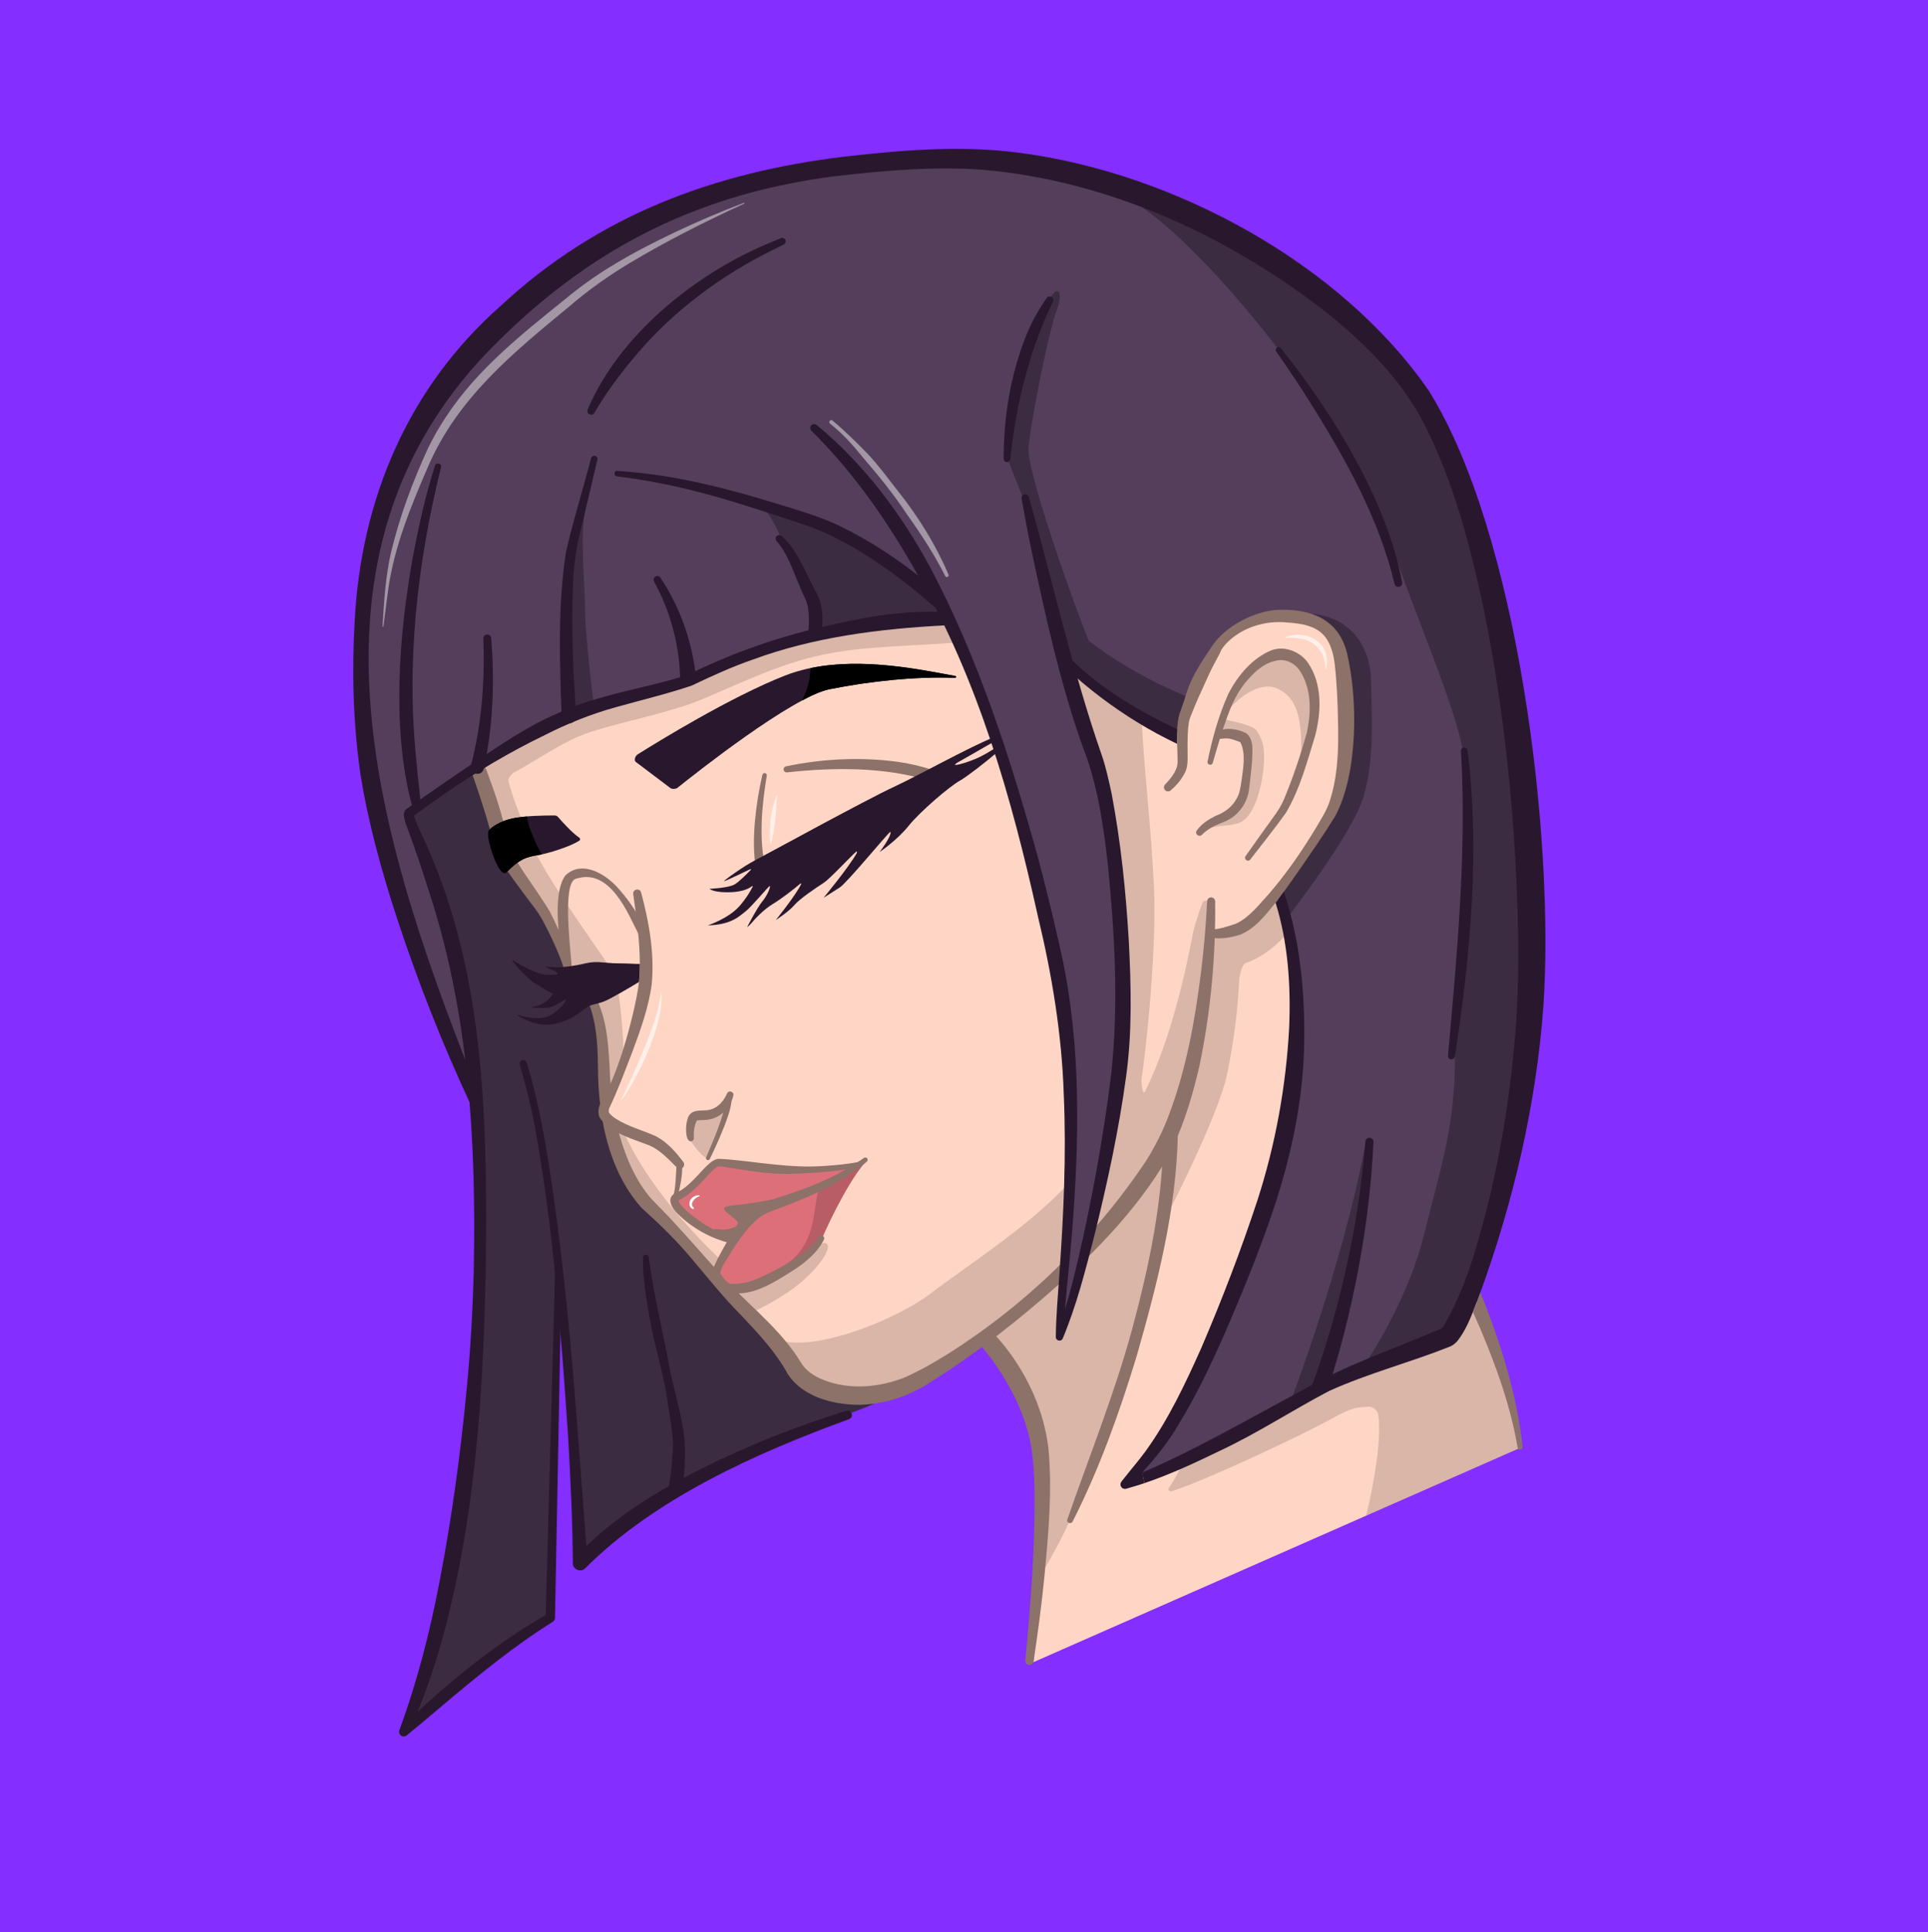
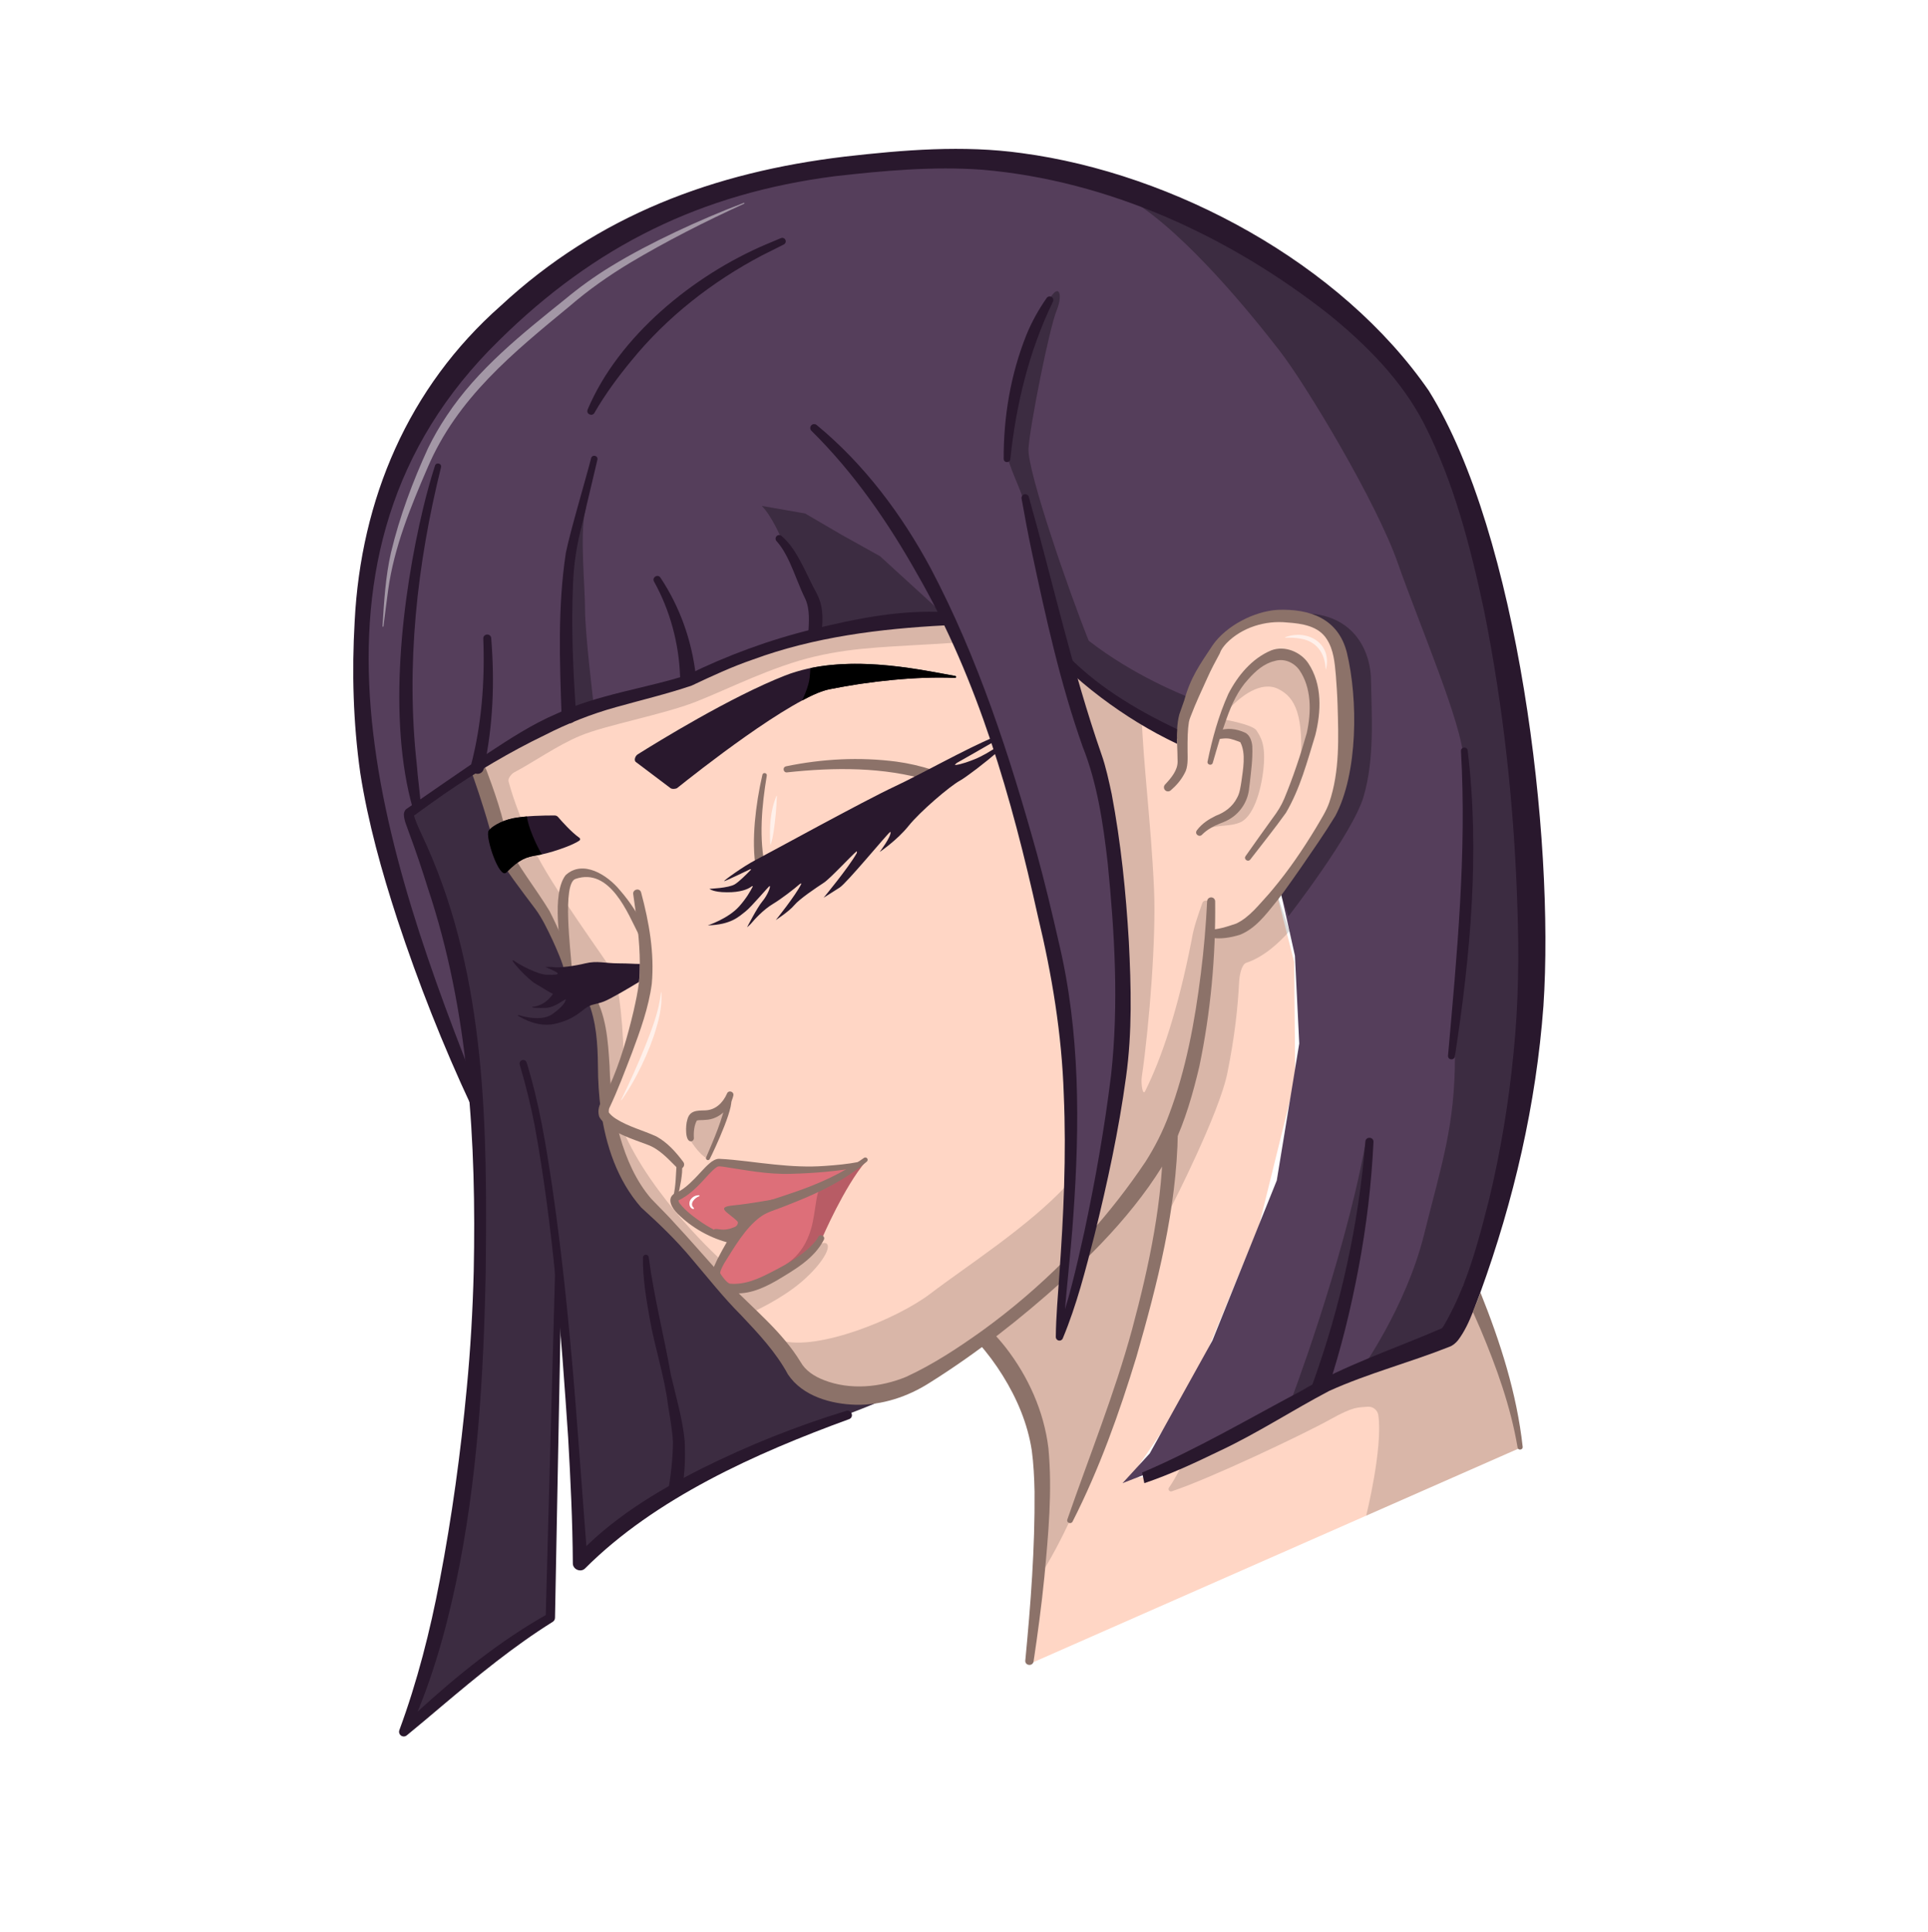
<svg xmlns="http://www.w3.org/2000/svg" viewBox="0 0 848.9 850.7">
  <g id="Calque_2" data-name="Calque 2">
-     <rect width="848.9" height="850.7" fill="#842eff" />
-   </g>
+     </g>
  <g id="Calque_1" data-name="Calque 1">
    <polygon points="211.88 338.97 247.28 315.47 301.2 300.66 361.79 277.32 417.33 272.12 441.9 334.18 452.75 371.75 465.24 421.02 469.88 460.13 472.07 500.94 468.78 552.42 466.38 561.76 417.99 599.6 392.36 614.34 367.46 614.34 347.83 601.49 320.58 568.92 279.52 521.86 269.45 500.94 263.7 480.54 263.47 453.11 260.5 438.92 247.67 422.82 245.54 411.12 225.62 382.9 211.88 338.97" fill="#ffd6c5" />
    <polygon points="532.97 412.77 526.61 453.11 516.05 496.87 491.76 537.01 479.2 543.78 489.66 491.52 493.35 436.12 488.72 366.09 482.59 336.25 472.07 310.03 468.41 293.18 477.4 298.82 494.25 310.03 512.48 320.9 520.29 323.94 526.61 306.38 533.81 288.93 542.43 277.32 554.37 272.12 577.35 272.12 587.2 279.37 591.05 292.25 591.05 318.5 591.05 343.77 583.43 362.61 569.29 382.9 556.31 400.13 549.03 407.95 532.97 412.77" fill="#ffd6c5" />
    <polygon points="436.15 590.23 457.54 632.59 457.54 697.93 455.02 731.8 669.26 637.48 666.14 619.81 660.25 601.25 648.53 569.01 637.05 589.53 615.06 597.86 557.26 623.14 503.33 650.4 497.83 650.4 525.06 610.58 554.37 539.51 570.29 475.05 569.82 423.51 561.97 392.62 547.2 409.85 532.71 410.91 531.54 438.35 521.01 488.81 510.96 509.86 486.14 543.78 478.29 551.64 472.64 571.43 468.42 582.96 467.41 564.38 468.67 559.49 436.15 590.23" fill="#ffd6c5" />
    <polygon points="385.17 617.95 363.21 626.56 306.38 651.06 274.57 670.57 255.44 686.78 252.26 617.95 246.44 582.96 243.63 646.66 242.53 710.9 219.44 727.08 189.92 752.21 179.41 757.88 203.27 669.75 206.41 632.06 210.96 555.01 209.39 475.05 194.23 453.11 172.95 388.49 157.87 306.38 163.06 238.03 190.39 174.37 246.51 117.82 322.79 83.42 408.55 68.35 481.12 78.24 549.44 104.72 605.99 150.33 637.56 191.8 672.9 336.25 669.6 488.66 663.47 509.6 644.2 584.61 585.38 609.31 546.14 632.84 494.25 652.99 506.23 639.91 533.81 590.23 562.16 519.73 572.06 459.44 570.17 420.8 563.34 390.17 589.45 352.67 593.93 322.16 587.22 278.46 567.78 270.33 548.58 273.28 531.66 290.01 523.13 312.39 519.36 325.82 478.86 300.04 470.15 292.82 491.76 372.45 494.41 466.4 475.56 555.98 467.55 586.37 471.56 509.33 468.02 438.65 441.9 332.23 423.97 289.99 415.96 270.91 369.78 275.85 316.77 292.25 282.84 306.01 238.08 319.79 212.14 337.82 217.58 357.19 223.71 380.46 246.8 415.8 253.66 433.94 263.47 447.14 267.53 478.94 265.17 491.52 272.48 505.33 284.81 529.83 339.15 587.08 357.76 609.7 392.36 613.23 385.17 617.95" fill="#553e5b" />
    <path d="M316.43,557.4v4.87l5.6,5.18,19.72-5.97,14.14-9.07,6.13-7.42s9.74-22.63,19.16-33.62l-8.48,2.52-17.43,1.41-20.1-.74-13.12-2.4-6.35-.16-5.03,4.92-5.97,4.66-7.34,5.71,2.16,6.23,10.52,7.85,11.47,5.03-5.06,10.99Z" fill="#dd6f79" />
    <g opacity=".15">
      <path d="M515.22,500.94l-1.48,27.13-7.51,37.88-20.76,69.04s-8.59,21.99-13.4,32.36-9.21,18.85-15.81,29.21l1.28-63.98-23.9-42.35,33.8-32.59.5,21.4,4.66-7.5,6.03-24.15,36.6-46.45Z" />
      <path d="M515.81,531.2s21.02-40.87,24.63-58.93c3.26-16.28,4.58-28.66,5.16-40.18.12-2.3.95-7.47,3.14-8.2,7.49-2.47,14.2-8.51,19.02-13.98l-5.8-17.3-12.94,15.32-14.12,2.8-3.26,19.59-13.38,65.01-2.46,35.85Z" />
      <path d="M521.63,642.36s-3.33,7.52-6.91,12.58c-.6.85.2,1.96,1.18,1.64,16.1-5.26,57.69-24.91,69.77-31.64,10.72-5.97,12.18-5.16,16.48-5.59,2.31-.23,4.42,1.46,4.74,3.77,2.02,14.53-5.35,44.17-5.35,44.17l67.72-29.81-7.47-31.38-10.39-29.2-7.02-7.47-4.2,18.45-35.43,10.88-34.66,19.73-48.46,23.87Z" />
      <path d="M468.64,558.38l-6.27,6.52-41.43,32.4-18.42,11.2-34.23,9.07s-31.08-29.33-24.22-27.34c15.71,4.55,50.69-9.25,65.77-20.81,15.08-11.55,43.28-29.56,60.04-47.84l-1.25,36.78Z" />
      <path d="M572.6,338.38c1.57-23.56-2.2-31.26-9.74-35.03-7.54-3.77-16.73,3.03-22.62,9.74l1.55-8.01,9.76-11.62,14.14-5.65,10.68,9.42,1.88,12.88-5.65,28.27Z" />
      <path d="M539.01,316.78s12.54,2.2,14.19,4.79,4.26,5.91,3.11,16.81c-1.14,10.74-4.73,21.36-10.33,23.72-5.6,2.36-12.16.39-16.25,4.4l1.09-3.3,13.66-7.77,5.42-20.26-2.83-9.66-10.91-3.53,2.84-5.18Z" />
      <path d="M532.58,398.08c-.08-1.82-2.62-2.18-3.21-.46-1.9,5.48-3.75,10.38-4.67,16.1-6.16,31.49-13.42,52.46-20.49,66.7-1.13,2.27-1.87-3.64-1.5-6.15,3.46-23.59,6.34-61.7,5.42-82.64-1.3-29.51-4.83-55.78-5.46-76.46l-23.8-15.14-7.99-4.55,7.91,28.45,12.98,54.98,1.29,52.6-1.29,54.19-5.95,25.06,1-1.29-8.03,36.93,3.9-2.63,19.54-24.05,16.39-33.48,11.12-39.22,3.21-41.11-.36-7.83Z" />
      <path d="M331.23,577.74s12.72-5.65,21.83-13.51c9.11-7.85,13.32-15.55,10.68-16.85s-8.86,5.68-8.86,5.68l-20.67,11.8-10.28,3.22,7.3,9.66Z" />
      <path d="M303.35,501.02s4.16,7.33,8.25,9.16l5.89-12.62,1.54-9.82-4.65,1.58-7.25,1.73-2.98,2.12-.79,7.85Z" />
      <path d="M318.07,555.32s-31.37-28.12-44.09-58.45l-4.53,4.06,15.35,28.89,28.82,31.07,4.44-5.58Z" />
      <path d="M274.73,467.44c-.74-24.68-3.15-36.19-4.79-39.42-1.64-3.23-28.6-39.97-34.77-54.11-5.66-12.97-8.85-21.03-11.25-29.86-.38-1.38,1.29-3.38,2.56-4.04,8.35-4.37,18.69-11.76,28.96-16.06,11.2-4.69,36.5-9.32,50.94-14.98s33.68-15.59,52.53-19.95c18.85-4.36,33.21-4.13,62.02-6.08l-3.61-10.82h-24.97l-47.33,11.66-43.82,16.89-41.85,11.49-22.87,8.75-26.62,15.51,7.18,18.87,11.71,27.09,10.86,22.43,6.9,11.64,12.45,20.55,6.97,29.41-.74,17.88,9.53-16.84Z" />
    </g>
    <g opacity=".29">
      <path d="M567.77,618.36s23.28-60.72,33.24-113.77c.25-1.31,1.16-1.25,1.04.08l-5.8,55.44-10.12,36.75-5.16,16.62-13.2,4.87Z" />
      <path d="M598.97,603.61s20.04-27.95,27.98-59.83c7.94-31.88,13.67-47.99,13.67-78.94s3.76-55.8,3.76-55.8l4.16-41.05s-3.69-18.66-4.16-33.82-19.55-59.5-28.92-86.27c-9.37-26.77-40.18-78.16-52.13-93.57-11.94-15.42-40.19-50.39-64.4-65.73l60.31,24.03,53.32,46.36,35.96,54.3,10.96,64.03,10.96,54.92,5.5,88.72-12.48,88.65-14.94,59.41-13.48,21.28-36.08,13.32Z" />
      <path d="M567.29,403.43s28.24-36.31,33.06-52.61c4.95-16.73,3.57-35.49,3.3-51.6-.24-13.98-9.12-31.87-35.86-28.89l15.66,6.98,7.61,18.18v25.41l-.63,25.2-14.26,26.95-12.62,19.71,3.76,10.67Z" />
      <path d="M521.98,306.38s-22.68-8.74-42.62-24.3c-8.48-21.03-27.11-74.74-26.51-84.64s9.11-52.77,12.4-60.78.45-14.14-5.67,0-13.19,38.64-13.19,38.64c0,0-4.95,17.43-2.83,25.68s6.81,15.55,9.3,26.86,10.93,47.59,10.93,47.59l6.84,19.14,10.39,7.01,24.15,15.2,15.12,7.16,4.55-16.02-2.85-1.54Z" />
      <path d="M415.96,270.91l-57.53,8.46-1.68-15.64-12.81-26.86s-4.22-9.9-8.53-14.14l19.08,3.34,16.26,9.49,16.73,9.32,28.48,26.02Z" />
      <path d="M261.36,310.03s-3.77-31.21-3.77-41.58-2.29-33.29,0-42.99c2.29-9.7-5.97,16.9-5.97,16.9l-1.57,21.2v28.68l1.57,22.06,9.74-4.27Z" />
      <path d="M388.19,615.97s-2.05,2.34-18.78,8c-16.73,5.65-40.75,17.49-40.75,17.49l-37.55,18.97-34.96,25.76-2.09-29.22-7.15-76.59-2.36,14.38-2.02,116.16-15.23,10.67-48.25,38.57,24.33-91.72,6.38-92.97-.07-102.74-4.48-34.4-25.21-79.27,16.73-13.08,12.49-6.98,7.83,23.64,11.71,22.26,16.79,26.81,6.46,17.87,9.75,15.11,4.48,29.21.47,19.32,9.32,21.37,8.79,17.51,36.08,36.75,32.04,37.16,35.27,9.97Z" />
    </g>
    <path d="M381.17,511.38c-9.43,10.99-19.15,33.63-19.15,33.63l-4.37,5.29-.88,1.06-11.75,5.72s9.86-4,12.88-19.28c1.44-7.32,1.47-11.79,3.03-14.57,1.56-2.78,13.1-8.06,13.1-8.06l3.89-2.83,2.19-1.58-.65,1.13,1.71-.52Z" opacity=".17" />
    <path d="M304.95,532.21c-1.61-.55-1.78-2.93-.82-4.13.87-1.22,2.22-1.91,3.69-1.84.23,0,.29.34.07.41-1.92.66-4.5,3.27-2.45,5.1.28.21.01.67-.3.54,0,0-.19-.07-.19-.07h0Z" fill="#fff" />
    <g opacity=".64">
      <path d="M273.48,484.26c3.71-7.59,7.23-15.28,10.38-23.11,3.08-7.8,6.3-15.78,7.14-24.19,0-.12.21-.12.2.01.47,6.48-1.29,12.84-3.26,18.93-2.08,6.04-4.63,11.91-7.63,17.54-1.42,2.74-3.16,5.66-4.85,8.25-.56.91-1.18,1.79-1.81,2.66-.06.09-.23,0-.17-.1h0Z" fill="#fff" />
    </g>
    <g opacity=".64">
      <path d="M339.16,371.76c-.41-7.18-.11-14.63,2.72-21.35.04-.09.19-.07.19.04-.21,5.45-.68,10.57-1.47,15.92-.28,1.77-.62,3.57-1.25,5.41-.03.09-.19.08-.19-.03h0Z" fill="#fff" />
    </g>
    <g opacity=".64">
      <path d="M565.89,280.54c9.9-3.67,20.58,2.73,17.99,13.93,0,.12-.18.14-.2.01-.33-7.06-4.13-12.32-11.35-13.36-2.12-.36-4.28-.41-6.44-.38-.12,0-.13-.19,0-.2h0Z" fill="#fff" />
    </g>
    <g opacity=".46">
-       <path d="M366.54,185.16c5.53,4.58,10.57,9.6,15.57,14.72,4.87,5.21,9.08,10.98,13.46,16.58,8.86,11.16,16.46,23.39,22.06,36.51.36.9-.97,1.58-1.44.65-4.74-9.43-10.54-18.32-16.67-26.91-5.82-8.85-12.48-17.08-19.39-25.09-4.4-5.49-9.16-10.78-14.65-15.11-.91-.67.12-2.11,1.06-1.36h0Z" fill="#fff" />
-     </g>
+       </g>
    <g opacity=".46">
      <path d="M327.65,89.68c-17.2,7.85-34.23,16.48-50.46,26.17-9.12,5.51-18.01,11.73-26.08,18.7-25.19,20.78-49.73,40.59-62.87,71.4-7.48,17.3-14.68,34.88-17.31,53.63-.71,4.88-1.43,11.27-2.1,16.17,0,.11-.11.2-.23.19-.1-.01-.18-.11-.17-.21.67-10.85,1.28-21.77,3.71-32.4,3.79-15.89,9.56-31.27,16.36-46.09,2.32-4.78,5.2-9.75,8.16-14.16,13.57-20.56,33.17-36.06,52.15-51.34,6.22-5.17,12.97-10.06,19.89-14.28,9.27-5.71,18.97-10.69,28.79-15.36,9.84-4.64,19.84-8.93,30.02-12.79.1-.04.22.01.26.12.04.11-.02.22-.12.26h0Z" fill="#fff" />
    </g>
    <path d="M212.53,336.8c1.52,1.09,1.7,2.65,2.31,4.07l1.58,4.33c2.1,5.82,3.98,11.67,5.48,17.7.71,3.06,1.4,6.11,1.53,9.63l-.37-1.33c5.23,10.64,12.74,19.76,18.92,29.94,4.28,8.47,8.04,17.03,10.24,26.32.4,2.2-2.86,2.98-3.44.76-1.23-4.86-3.45-9.8-5.55-14.43-2.23-4.69-4.48-9.45-7.4-13.44-6.28-8.4-13.02-16.91-18.22-26.2-.25-.41-.31-.87-.37-1.33-.68-5.46-2.6-11.46-4.27-16.88-1.3-4.16-2.79-8.73-4.24-12.87-.44-1.46-1.32-2.8-.83-4.57.47-2.01,2.99-2.93,4.64-1.7h0Z" fill="#8c7269" />
    <path d="M468.78,563.12c-.59.55-1.07.99-1.37,1.26-18.19,16.31-37.33,31.4-58.08,44.4-9.62,6.16-20.89,9.89-32.41,9.7-10.92-.28-23.52-3.72-29.97-13.35-5.2-9.68-13.09-18.12-20.74-26.19-7.57-7.56-14.46-16.31-21.34-24.39-6.88-8.33-14.56-15.71-22.56-22.93-10.47-11.93-15.6-27.27-17.75-42.9-.89-6.49-1.27-13.04-1.29-19.41-.1-9.72-.69-19.7-4.45-28.73-.23-.57-.63-1.24-.87-1.62-.55-.85-.3-1.99.55-2.54.82-.53,1.9-.32,2.47.45h0c5.99,9.57,6.75,21.38,7.42,32.34.07,3.05.24,6.08.51,9.1.08.91-1.89,9-1.79,9.91.64,5.74,3.73,4.23,5.21,9.84.2.76.41,1.51.63,2.27,2.83,10.01,7.18,19.73,13.69,27.33,3.64,3.84,7.59,7.62,11.09,11.62,5.34,5.71,12.1,13.51,17.88,19.94,1.31,1.45,1.93,3.8,3.11,5.06,1.01,1.09,2.66,1.21,3.7,2.27,10.41,10.67,22.04,19.99,30,32.96,2.23,4.01,6.13,6.46,10.4,8.12,11.48,4.48,24.84,3.21,36.15-1.45,11.97-5.51,23.07-12.85,33.77-20.51,12.71-9.22,24.71-19.48,35.82-30.61l.24,8.09Z" fill="#8c7269" />
    <path d="M477.4,555.01c10.36-10.09,20.08-20.89,28.48-32.68,3.69-5.31,8.12-11.85,10.65-17.76,5.29-11.04,8.75-23.2,11.55-35.1,4.99-23.89,7.22-48.32,6.95-72.64-.01-.93-.74-1.7-1.68-1.74-.97-.05-1.8.7-1.85,1.68-.52,10.65-1.44,21.36-2.78,31.95-2.63,21-6.51,42.17-13.97,61.94-2.68,7.31-6.23,14.31-10.42,20.87-7.59,11.31-16,22.09-25.13,32.24l-1.8,11.24Z" fill="#8c7269" />
    <path d="M587.84,359.39c-4.72,7.73-9.82,14.98-14.93,22.44-2.53,3.59-5.02,7.23-7.63,10.79-.95,1.28-1.89,2.54-2.86,3.81-.27.32-.53.65-.8.98-4.29,5.27-8.89,11.45-15.69,14.15-4.17,1.26-8.61,2.06-12.97,1.21-.85-.18-.35.12-1.33-.33-1.3-.6-1.23-3.04.15-3.09,4.52-.02,8.24-1.28,12.53-2.73,5.8-2.74,10.09-8.41,14.45-13.15.58-.66,1.15-1.35,1.71-2.03,7-8.36,13.18-17.45,18.82-26.76,2.18-3.77,4.6-7.35,6-11.42,4.64-13.66,4.06-28.62,3.64-42.92-.13-4.37-.42-8.74-.76-13.08-.48-5.5-.98-11.17-3.92-15.74-3.62-5.92-10.99-7.01-17.47-7.45-9.62-1.01-19.95,2.14-26.75,9.11-1.26,1.38-2.36,2.71-2.91,4.39-2,3.72-3.91,7.24-5.47,10.78-2.63,5.83-5.04,10.84-7.44,17.13-.31.8-.57,1.5-.75,2.44-.28,1.8-.43,3.62-.5,5.45-.12,2.48-.08,4.97-.08,7.45.05,3.03.27,7.08-1.33,9.69-1.58,3.03-3.64,5.35-6.1,7.48-.76.65-1.9.57-2.54-.18-.63-.75-.55-1.86.17-2.51,2.56-2.76,5.45-6.15,5.42-9.97,0-2.59-.15-5.22-.23-7.85-.08-2.14-.12-4.29.02-6.42.12-2.19.4-4.36.95-6.5.15-.57,2.01-5.57,2.16-6.13,2.82-10.28,6.83-15.73,12.5-24.32,5.92-8.58,18.24-14.94,28.54-15.61,14.2-.57,26.8,3.77,30.59,18.83,4.95,20.51,4.95,53.19-5.17,72.06Z" fill="#8c7269" />
    <path d="M451.45,730.98c2.36-24.62,4.27-49.54,4.06-74.24-.12-6.14-.42-12.26-1.22-18.17-1.8-11.77-6.54-22.94-12.84-33.02-3.07-4.95-6.79-9.97-10.61-14.23-1.53-1.56-.36-2.64,1.28-4.1,1.51-1.35,2.69-2.75,4.13-1.36,2.5,2.43,4.51,4.83,6.55,7.39,9.95,12.82,16.87,28.16,18.82,44.36,1.78,18.99-.03,37.87-1.78,56.67-1.24,12.45-2.9,24.81-4.75,37.19-.37,2.28-3.89,1.95-3.66-.48h0Z" fill="#8c7269" />
    <path d="M373.75,624.85c-40.73,14.85-85.26,34.74-116.19,65.72-1.92,1.88-5.42.35-5.34-2.33-.11-18.43-1.02-36.89-2.06-55.31-3.12-45.93-6.47-92.11-14.76-137.44-1.77-9-3.93-17.92-6.55-26.7-.29-.86.2-1.82,1.09-2.05.83-.23,1.68.25,1.94,1.06,5.53,17.86,8.47,36.19,11.24,54.48,5.36,36.62,8.67,73.47,11.42,110.35,0,0,4.18,55.34,4.18,55.34l-5.63-2.06c15.74-17.07,35.68-29.17,56.15-39.49,20.44-10.15,41.55-18.61,63.39-25.26,2.32-.7,3.6,2.84,1.15,3.68h0Z" fill="#29182d" />
    <path d="M416.13,275.33c-28.6,1.48-57.65,5.1-84.71,15.08-9.23,3.16-18.08,7.28-26.88,11.44-10.97,3.72-22.31,6.39-33.21,9.46-10.92,3.02-21.32,7.16-31.4,12.3-15.23,7.35-30.21,16.21-44.21,25.87-4.76,3.3-9.45,6.72-14.13,10.12.21-.12.38-.4.45-.5.06-.1.1-.22.13-.33.01-.09.01-.11.02-.09.85,3.69,4.36,10.37,5.89,14.01,26.06,58.51,26.51,124.26,25.77,187.19-.91,45.99-3.59,92.26-13.18,137.38-4.75,22.49-11.31,45.11-21,66.01,0,.03-3.3-2.32-3.31-2.31,2.39-2.5,4.83-4.89,7.34-7.23,17.73-16.2,36.58-31.45,57.59-43.23.04-.03-1.03,1.78-1.03,1.78,0,0,4.19-154.36,4.19-154.36.02-.79.68-1.41,1.47-1.39.79.02,1.41.67,1.39,1.46l-2.94,154.29c-.01.76-.43,1.43-1.04,1.79-17.23,10.75-33,23.75-48.52,36.82-5.19,4.43-10.46,8.81-15.72,13.15-.88.73-2.18.6-2.91-.28-.51-.61-.6-1.43-.31-2.12,7.83-21.21,13.54-43.59,17.75-65.81,5.36-27.9,9.24-56.37,11.9-84.71,1.64-16.97,2.63-34.34,3.06-51.35,1.18-56.83-2.07-114.62-20.23-168.87-2.55-8.15-5.25-16.26-8.25-24.28-.85-2.67-2.19-5.14-2.28-8.1.03-.93.49-2.03,1.41-2.55,11.75-8.1,23.69-16.46,35.61-24.37,9.69-6.37,19.44-12.73,30.14-17.32,17.81-8.51,40.42-11.43,57.61-17.1,17.63-8.65,36.16-15.48,55.23-20.14,19.14-4.65,38.55-8.66,58.44-7.52,3.56.46,3.62,5.55-.16,5.8h0Z" fill="#29182d" />
    <path d="M518.26,327.48c-11.9-5.65-23.07-12.52-33.56-20.45-5.7-4.29-11.15-8.91-16.29-13.85-4.62-4.47-3.61-10.21-.62-6.93,13.88,15.18,31.98,25.98,50.48,34.81-.13,2.13-.1,4.27-.02,6.42Z" fill="#29182d" />
-     <path d="M565.29,392.62c-.95,1.28-1.89,2.54-2.86,3.81-.27.32-.53.65-.8.98,5.52,17.6,6.77,36.79,5.98,55.15-1.38,25.72-6.03,51.36-13.96,75.88-7.18,21.83-15.56,43.65-24.64,64.85-7.05,15.76-14.38,31.4-24.45,45.4-3.21,4.41-6.75,8.44-10.12,12.77-.23.28-.45.57-.66.85-.37.48-.52,1.11-.37,1.73.28,1.08,1.4,1.7,2.46,1.4,2.69-.75,5.35-1.56,8-2.44l-.96-4.67c5.9-6.52,11.54-13.53,15.94-21.03,9.23-15.11,16.52-31.08,23.44-47.28,6.88-16.21,13.36-32.31,18.93-49.12,7.3-22.37,12.35-45.78,12.98-69.35.52-23.34-1.46-46.56-8.91-68.92Z" fill="#29182d" />
    <path d="M629.25,172.24c-38.76-56.3-112.27-95.86-179.34-104.82-25.85-3.61-52.16-1.41-77.96,1.53-57.52,6.88-108.48,25.78-151.43,65.64-40.83,36.01-61.64,85.28-64.36,139-1.28,22.29-.66,44.58,2.46,66.69,3.42,21.88,9.49,43.57,16.34,64.53,9.26,28.03,20.06,55.44,32.58,82.17,1.43,2.91,5.77.88,4.55-2.01-43.55-109.13-89.3-240.52,7.71-335.17,42.14-41.57,88.82-64.61,147.71-72.21,21.51-2.44,43.39-4.44,65.03-2.86,55.64,4.77,108.83,29.34,152.45,63.6,16.54,13.41,32.18,29.11,41.94,48.06,13.12,25.55,20.51,54.24,26.48,82.3,8.59,42.8,13.28,86.46,14.68,130.06.8,21.73.52,43.49-1.71,65.13-2.09,21.68-5.67,43.22-10.79,64.41-3.17,12.45-6.45,25.15-11.17,37.19-.02.02-.02.03-.03.05-.1.3-.22.58-.35.88,0,.02-.02.03-.02.05-2.36,5.93-5.09,11.72-8.33,17.22-.18.25-.42.65-.57.8l-.22.25-.05.07-.27.12c-20.55,8.93-42.39,16.04-61.74,27.49-22.67,12.03-46.13,25.78-69.95,35.92l.96,4.67c11.42-3.86,22.34-8.96,33.18-14.21,16.56-7.76,32.1-17.95,48.22-26.41,17.17-7.76,35.32-12.43,52.93-19.43,1.48-.52,2.79-1.66,3.77-2.86,2.91-3.84,4.84-8.13,6.57-12.48.63-1.58,1.25-3.16,1.86-4.72.48-1.28.95-2.58,1.43-3.86,14.76-40.69,24.57-82.91,27.76-126.08,4.99-74.27-11.1-207.62-50.33-270.69ZM635.14,584.65l-.25.12s.13-.12.22-.13c.05-.02.2-.05.03.02Z" fill="#29182d" />
    <path d="M577.73,609.91c12.5-34.43,20.46-70.78,23.45-107.33.17-2.29,3.66-2.17,3.57.21-.9,18.58-3.09,37.1-6.56,55.37-3.4,18.04-7.7,35.7-13.48,53.2-.11.34-2.6.04-2.71.37-1.66,4.48-5.95,2.71-4.27-1.83h0Z" fill="#29182d" />
    <path d="M637.56,464.84c3.94-44.6,8.28-89.36,5.71-134.15-.13-1.83,2.68-2.23,2.95-.29,5.4,44.66,1.23,90.15-5.59,134.44-.05,2.03-3.05,2.14-3.07,0h0Z" fill="#29182d" />
-     <path d="M563.91,153.23c22.77,28.41,46.73,67.12,53.45,103.18.35,2.14-2.85,2.82-3.34.64-6.7-28.1-20.91-53.77-36.08-78.15-5.09-8.18-10.48-16.24-16.02-24.11-.93-1.25.95-2.82,1.99-1.55h0Z" fill="#29182d" />
    <path d="M453.01,218.83c10.7,37.82,19.07,76.2,31.95,113.23,1.95,5.45,3.31,11.91,4.53,17.57,4.06,21.47,6.26,43.19,7.54,64.92,1,19.79,1.52,39.82-1.22,59.51-3.19,23.53-8.24,46.72-13.91,69.74-3.95,15.37-7.8,30.68-13.94,45.41-.32.83-1.26,1.23-2.08.9-.64-.25-1.03-.88-1.01-1.53.1-9.09.93-17.92,1.52-26.83,1.91-26.56,3.15-53.27,1.99-79.85-.85-26.51-5.22-52.9-11.42-78.61-11.49-51.87-26.24-103.72-52.79-150-12.95-23.07-28.01-44.98-46.91-63.64-.67-.67-.67-1.76,0-2.43.63-.63,1.63-.66,2.3-.12,20.89,17.21,37.45,39.33,50.22,63.09,20.93,39.67,34.8,82.61,46.78,125.67,3.42,12.45,6.75,26.37,9.63,39.04,9.41,39.43,9.26,80.34,6.38,120.48-1.15,17.7-3.58,35.56-4.47,53.19,0,0-3.11-.62-3.09-.64,5.53-14.53,8.93-30.01,12.33-45.21,4.93-22.98,9.01-46.19,11.88-69.49,3.4-31.01,1.59-62.45-1.52-93.45-1.98-17.24-4.57-34.91-10.99-51.02-9.92-27.98-16.27-57.05-22.45-86.01-1.62-7.71-3.09-15.46-4.46-23.23-.16-.9.44-1.76,1.34-1.92.85-.15,1.66.39,1.88,1.2h0Z" fill="#29182d" />
    <path d="M441.92,202.03c-.08-18.57,3.08-37.21,9.97-54.49,2.35-5.77,5.4-11.26,8.97-16.36.51-.73,1.51-.9,2.24-.39.67.47.87,1.35.5,2.06-10.5,21.67-16.27,45.36-18.75,69.25-.13,1.82-2.88,1.8-2.93-.07h0Z" fill="#29182d" />
    <path d="M258.72,180.35c13.67-32.41,46.63-59.16,78.44-72.7,0,0,6.68-2.81,6.68-2.81.78-.33,1.68.04,2.01.82.33.78-.05,1.68-.81,2.01-2.19,1.1-7.44,3.76-9.54,4.79-21.88,11.52-41.83,27.07-57.46,46.29-5.97,7.22-11.63,14.9-16.26,22.94-.9,1.86-3.84.68-3.05-1.34h0Z" fill="#29182d" />
    <path d="M194.17,205.77c-10.54,42.51-15.51,87.06-10.67,130.72.42,6.22,1.5,12.59,1.77,18.84.11,2.05-2.91,2.64-3.51.61-11.18-39.33-4.84-93.11,4.64-132.58,1.51-6.18,3.17-12.3,5.14-18.39.54-1.6,3.1-.98,2.62.81h0Z" fill="#29182d" />
    <path d="M207.38,336.92c4.71-18.04,6.15-37.1,5.41-55.74-.1-2.25,3.27-2.51,3.49-.23,1.55,19.23.87,38.58-3.26,57.51-1.02,3.86-6.72,2.33-5.65-1.54h0Z" fill="#29182d" />
    <path d="M247.28,315.47c-.85-24.04-1.77-48.18,1.86-72.06,1.99-9.78,8.61-31.84,11.14-41.73.51-1.76,3.23-1.09,2.74.77,0,0-6.58,27.84-6.58,27.84-2.46,9.29-3.93,18.31-4.17,27.86-.79,18.9.09,38.02,1.43,56.89.26,4.28-6.09,4.77-6.42.43h0Z" fill="#29182d" />
    <path d="M299.43,297.59c-.52-14.34-4.43-28.93-11.45-41.52-1.06-1.84,1.61-3.53,2.81-1.76,8.55,12.86,13.77,27.61,15.57,42.98.33,4.83-6.84,5.16-6.94.3h0Z" fill="#29182d" />
    <path d="M355.89,279.07c.3-5.07.8-10.62-1.28-15.33-2.59-5.21-4.52-10.93-6.88-16.1-1.58-3.45-3.4-6.72-5.84-9.43-.58-.65-.53-1.65.12-2.24.6-.54,1.5-.53,2.09-.02,3.17,2.75,5.57,6.19,7.52,9.68,2.46,4.35,4.39,8.76,6.61,13.07,1.6,2.76,3.02,5.79,3.51,8.9.67,3.04,1.11,15.96-4.11,14.35-1.24-.41-1.93-1.65-1.75-2.88h0Z" fill="#29182d" />
-     <path d="M412.23,267.91c-14.3-12.67-30.08-24.31-47.36-32.61-5.77-2.69-11.94-4.73-18-6.7-12.37-4.04-24.67-8.17-37.2-11.43-12.5-3.34-25.21-5.88-38.08-7.46-1.4-.14-1.46-2.47.23-2.41,6.53.46,13.05,1.16,19.53,2.15,19.41,2.96,38.43,8.43,57.08,14.27,6.18,1.89,12.74,3.98,18.69,6.64,18.1,8.35,34.33,19.88,49.19,33.15,2.9,2.7-1.1,7.14-4.08,4.4h0Z" fill="#29182d" />
    <path d="M285.65,553.61c2.26,17.28,6.7,34.37,9.72,51.6,2.25,9.77,5.18,19.36,6.13,29.44.28,8.05.07,13.15-1.18,21.21-.27,1.63-3.03,3.96-4.67,3.69-1.63-.27-1.89-.51-1.62-2.15,1.3-7.18,2.22-15.06,2.28-22.45-.3-5.35-1.26-10.63-2.14-16.01-1.58-13.16-5.92-25.7-8.16-38.76-1.56-8.75-3-17.54-2.93-26.49,0-.72.59-1.29,1.31-1.28.68,0,1.23.53,1.28,1.19h0Z" fill="#29182d" />
    <path d="M518.61,498.55c-.54,33.77-9,66.58-18.23,98.82-7.56,24.76-16.36,49.46-28.13,72.55-.65,1.27-2.81.58-2.28-.98,9.6-27.76,20.77-55.27,28.49-83.66,7.54-28.08,13.81-57.3,13.64-86.41-.26-4.39,6.33-4.83,6.52-.3h0Z" fill="#8c7269" />
    <path d="M644.03,566.4c.07-.32.2-.62.35-.88-.1.3-.22.58-.35.88Z" fill="#8c7269" />
    <path d="M670.44,637c.13,1.4-2.01,1.71-2.24.28-3.04-17.99-9.26-35.27-16.31-52.03-1.1-2.56-2.21-5.12-3.36-7.66.63-1.58,1.25-3.16,1.86-4.72.48-1.28.95-2.58,1.43-3.86,8.78,21.86,16.04,44.5,18.62,67.99Z" fill="#8c7269" />
    <path d="M526.92,365.63c2.33-3.09,5.19-4.89,8.44-6.49,3.88-1.42,7.39-4.05,9.27-7.8,1.23-2.1,1.5-4.56,1.91-6.95.75-5.54,2.18-12.67-.44-17.63-1.41-.53-3.93-1.57-5.58-1.64-1.03-.08-2.23.04-3.49.19-1.99.27-2.71-2.62-.86-3.34,3.74-1.81,8.35-1.1,12.01.59,2.36,1.08,3.11,4.32,3.2,6.07.24,5.65-.52,10.82-1.12,16.29,0,0-.25,1.97-.25,1.97-.41,5.11-3.2,10-7.41,12.95-1.67,1.26-3.74,2.09-5.68,2.82-2.71,1.07-5.56,2.71-7.57,4.73-1.22,1.52-3.54-.16-2.4-1.78h0Z" fill="#8c7269" />
    <path d="M531.68,335.31c2.09-10.21,4.86-20.27,9.16-29.82,4.11-7.99,10.33-15.57,18.86-19.14,5.92-2.3,12.95.66,16.3,5.6,6.29,9.38,5.73,21.44,3.11,31.78-3.6,11.7-6.67,23.51-12.92,34.14-5.07,7.08-10.42,13.7-15.71,20.58-1,1.25-3-.16-2.06-1.52,3.95-5.62,7.93-11.21,11.95-16.77,2.09-2.78,3.75-5.37,5.08-8.53,3.87-9.31,7.17-19.2,9.91-28.86,2.05-9.22,2.18-20.01-3.32-27.87-2.51-3.36-6.75-5.17-10.9-3.85-4.61,1.08-8.34,4.41-11.5,7.97-4.57,4.92-7.31,11.02-9.56,17.32-2.33,6.38-4.2,12.98-6.1,19.52-.39,1.41-2.58.9-2.3-.55h0Z" fill="#8c7269" />
    <path d="M337.61,341.52c-2.2,13.32-3.55,27.59-.59,40.79.65,2.66-3.32,3.67-4.01,1-1.35-7.2-1.22-14.38-.65-21.42.64-7.02,1.74-13.93,3.33-20.79.29-1.22,2.17-.83,1.92.42h0Z" fill="#8c7269" />
    <path d="M346.07,337.39c15.96-3.32,32.39-4.16,48.57-2.08,5.42.73,10.79,1.99,16.05,3.66,1.29.41,2.01,1.79,1.6,3.09-.41,1.31-1.83,2.02-3.13,1.59-20.18-6.04-41.8-5.84-62.6-3.6-1.69.24-2.18-2.26-.49-2.65h0Z" fill="#8c7269" />
    <path d="M248.16,425.81c-1.63-9.92-5.38-32.27.86-40.48,7.7-7.12,18.56.06,23.86,6.53,4.8,5.45,8.55,11.5,11.72,17.82.47.94.09,2.09-.85,2.56-.9.45-2.05.15-2.5-.74-4.78-9.35-12.68-29.73-27.87-24.54-5.91,2.02-2.05,32.23-1.69,38.32.22,2.23-3.08,2.74-3.53.52h0Z" fill="#8c7269" />
    <path d="M300.42,514.22c-.78.57-1.88.43-2.49-.28-3.87-3.84-7.7-8.13-12.93-9.99-6.78-2.64-15.21-4.87-20.38-11.07-.37-.45-.83-1.2-.91-1.68-.63-2.48.13-4.84,1.5-6.92,1.08-1.85,2.04-3.79,2.98-5.75,4.82-10.61,8.08-22.03,10.77-33.35.95-4.27,1.9-8.53,2.39-12.85.15-1.33.25-2.66.3-4.01.05-1.31.07-2.63.07-3.94-.03-10.12-1.43-20.48-2.91-30.67-.38-2.13,2.84-2.99,3.47-.8,3.51,13.1,5.92,26.61,4.7,40.26-1.4,10.47-5.02,20.46-8.69,30.29-3.18,8.23-6.27,16.56-10.07,24.52-.15.48-.23,1.38-.12,1.86h.02v.02c.76.98,1.73,1.83,2.96,2.63,5.42,3.51,11.95,5.12,17.92,7.85,4.89,2.69,8.58,6.87,11.87,11.25.6.85.42,2.01-.43,2.63Z" fill="#8c7269" />
    <path d="M322.89,482.37c-1.3,5.63-6.2,10.41-12.15,10.67-1.54.18-3.03.02-3.91.29-1.16,2.06-1.5,5.06-1.31,7.68.05.77-.53,1.44-1.3,1.49-2.73.05-2.31-7.34-1.65-9.27.95-4.34,4.19-4.28,7.82-4.36,4.64-.11,7.89-3.3,9.68-7.34.63-1.76,3.27-.97,2.81.84h0Z" fill="#8c7269" />
    <path d="M310.92,509.55c3.52-8.28,7.26-16.75,8.96-25.6.09-.62.68-1.06,1.3-.95,3.97.85-7.13,24.35-8.7,27.3-.5.98-2.03.26-1.56-.75h0Z" fill="#8c7269" />
    <path d="M362.8,545.72c-4.26,8.43-13,13.35-20.8,18.04-6.37,3.66-13.88,6.96-21.42,5.16-2.5-.67-3.84-2.78-5.19-4.47-.69-1.04-1.58-2.17-1.76-3.55.01-2.38,1.38-4.43,2.2-6.42,5.58-10.56,12.3-23.17,24.69-26.5,0,0,8.39-2.81,8.39-2.81,11.14-3.74,21.93-8.54,31.48-15.38.46-.34,1.12-.23,1.45.23.31.44.23,1.04-.17,1.39-9.2,7.84-20.19,13.26-31.3,17.71-1.4.54-4.85,1.91-6.18,2.45-3.35,1.27-6.83,2.24-9.54,4.31-6.53,4.87-11.29,13.15-15.72,20.21-.79,1.42-1.73,3.1-1.84,4.45.63,1.19,2.78,4.04,4.15,4.6,6.71.67,12.82-2.17,18.73-5.23,6.97-3.61,14.12-7.52,19.2-13.61.46-.61.88-1.22,1.11-1.73.76-1.53,3.14-.48,2.52,1.12h0Z" fill="#8c7269" />
    <path d="M378.35,513.93c-9.96,1.79-19.95,2.6-30.06,2.87-10.17.34-20.18-1.66-29.88-3.14-.92-.09-1.9-.32-2.65.08-1.93,1.05-6.03,5.98-7.65,7.57-1.79,1.82-3.67,3.61-5.86,5.13-1.17.8-2.41,1.56-3.76,2.16.03.02.08-.04.14-.09.09-.1.09-.17.09-.1-.02.25.28,1.12.56,1.43,2.76,3.48,6.42,6.12,10.08,8.63,4.05,2.66,8.44,4.84,13.03,6.26,1.63.49.97,2.99-.69,2.63-8.81-2.12-16.97-6.69-23.39-13.05-2.16-2.08-4.97-6.33-1.57-8.68,3.51-1.4,6.32-3.88,9-6.61,2.19-2.18,4.21-4.73,6.67-6.83.99-.93,2.78-2.06,4.24-2,8.06.39,16.38,1.73,24.37,2.51,7.35.75,14.76,1.19,22.16.62,4.94-.33,9.92-.79,14.74-1.72,1.48-.27,2.02,2.01.43,2.33h0Z" fill="#8c7269" />
    <path d="M296.43,526.82c1.22-4.7,1.1-9.64,1.5-14.45.08-.63.66-1.07,1.29-.99.52.07.91.47.99.97.39,2.55.01,5.09-.36,7.57-.41,2.49-.96,4.91-1.51,7.38-.12.53-.65.86-1.18.75-.55-.12-.89-.68-.73-1.23h0Z" fill="#8c7269" />
    <path d="M280.02,335.52l15.23,11.49c.67.5,2.34.4,2.99-.12,7.48-6,50.5-40.08,66.99-43.43,17.31-3.52,38.64-5.77,55.25-5,.52.02.63-.76.11-.85-16.85-3.03-49.25-10.27-75-.16-23.93,9.39-56.05,29.17-64.82,34.68-1.08.68-1.79,2.64-.76,3.41Z" fill="#29182d" />
    <path d="M245.74,359.73c1.55,1.81,5.81,6.63,9.38,9.14.42.29.43.89,0,1.19-3.34,2.39-13.91,5.83-18.55,6.47-4.79.8-7.68,1.57-13.63,7.58-3.13,3.16-9.33-15.73-7.83-18.32.74-1.29,5.02-4.39,10.84-5.54,5.59-1.1,13.14-1.23,18.23-1.23.6,0,1.16.24,1.55.7Z" fill="#29182d" />
    <path d="M281.7,424.39c0,1.31-.02,2.63-.07,3.94-.05,1.35-.15,2.68-.3,4.01-3.97,2.41-12.73,7.61-15.61,8.66-3.76,1.35-4.77,1-7.11,2.36-2.36,1.35-5.72,5.57-14.5,7.45-6.93,1.5-13.6-2.08-16.11-3.66-.17-.1.3-.27.5-.2,2.94.9,10.37,2.69,14.84-.55,4.52-3.29,5.5-5.14,5.82-6.33.08-.32-1.26.5-1.55.7-1.51,1.01-4.59,2.93-7.4,2.98-6.83.15-5.83-.4-5.83-.48.02-.1,5.02.15,8.98-5.54.13-.18-.08-.28-.28-.35-1.18-.47-5.54-3.34-7.2-4.21-1.93-1-7.65-6.42-10.24-10.11-.13-.22.32-.32.53-.17,2.66,1.96,10.67,6.17,14.63,6.27,7.5.2,5.34-.85-.57-3.37-.28-.12,2.41-.13,2.93-.05,3.09.57,10.42-.58,14.56-1.6,5.35-1.28,8.53,0,14.71,0,4.45,0,7.05.28,9.26.25Z" fill="#29182d" />
    <path d="M318.86,387.91c-.09-.32,8.48-6.52,13.82-9.27s47.55-25.99,61.37-32.43c11.12-5.18,31.65-16.77,43.62-21.67,2.91-1.19,4.42-.56.65,1.62-6.88,3.99-16.9,9.66-16.9,9.66-.4.22-1.24,1.05-.79,1,2.7-.27,6.64-1.8,8.46-2.53,3.44-1.38,6.99-3.55,9.98-5.52,4.14-2.72,3.19-.32.65,1.88-5.96,5.14-14.32,11.53-17.08,13.05-4.55,2.51-17.59,13.66-22.62,19.95s-12.72,11.47-12.72,11.47c0,0,5.23-6.87,4.79-8.8,0-.03-.09-.09-.18-.02-1.78,1.44-18.99,22.37-22.19,24.45-3.36,2.18-7.07,4.48-7.07,4.48,0,0,10.91-13.15,14.56-19.6.13-.24.13-.97-.06-.81-2.5,2.07-11.62,11.99-14.41,13.81-3.42,2.24-10.72,7.13-13.02,9.9s-8.13,6.54-8.13,6.54c0,0,8.74-10.82,11.2-15.89.18-.37-.38-.19-.69.08-2.46,2.15-8.14,6.54-11.63,8.62-4.54,2.71-8.29,6.99-9.82,8.78-.57.65-1.71,1.59-1.71,1.59,0,0,4.43-8.68,6.72-11.39s3.78-6.64,3.24-6.77c-.35-.09-8.01,9.19-10.72,11.25s-6.13,5.79-16.53,6.07c0,0,8.95-2.91,13.82-8.36,3.11-3.49,4.99-6.77,5.94-8.69.18-.36-.23-.27-.55-.03-1.67,1.26-5.04,2.56-10.77,2.51-6.2,0-7.7-1.53-7.7-1.53,0,0,8.42-.29,11.19-2,1.88-1.16,5.11-4.38,7-6.33.3-.31-.12-.37-.51-.18,0,0-11.16,5.42-11.25,5.13Z" fill="#29182d" />
    <path d="M342.96,527.62s-12.25,2.33-20.09,3.08c-8.25.79-1.95,3.21,1.81,7.04.57.58-.11,2-1.01,2.39-2.29,1-4.43,1.47-6.69,1.13-6.12-.92-.14,2.18,4.72,5.12,1.01.61,10.51-9.26,10.51-9.26,0,0-.1.03-.24.07,4.66-3.66,10.99-9.57,10.99-9.57Z" fill="#8c7269" />
    <path d="M238.57,376.17s-1.41.28-1.99.36c-4.79.8-7.68,1.57-13.63,7.58-3.13,3.16-9.33-15.73-7.83-18.32.74-1.29,5.02-4.39,10.84-5.54,1.86-.36,6.05-.8,6.05-.8.44,4.45,4.08,12.58,6.57,16.72Z" />
    <path d="M353.2,308.4c5.06-2.75,8.67-4.25,12.04-4.94,17.31-3.52,38.64-5.77,55.25-5,.52.02.63-.76.11-.85-14.47-2.61-40.41-8.31-63.76-3.47-.46,4.45.1,6.01-3.64,14.26Z" />
  </g>
</svg>